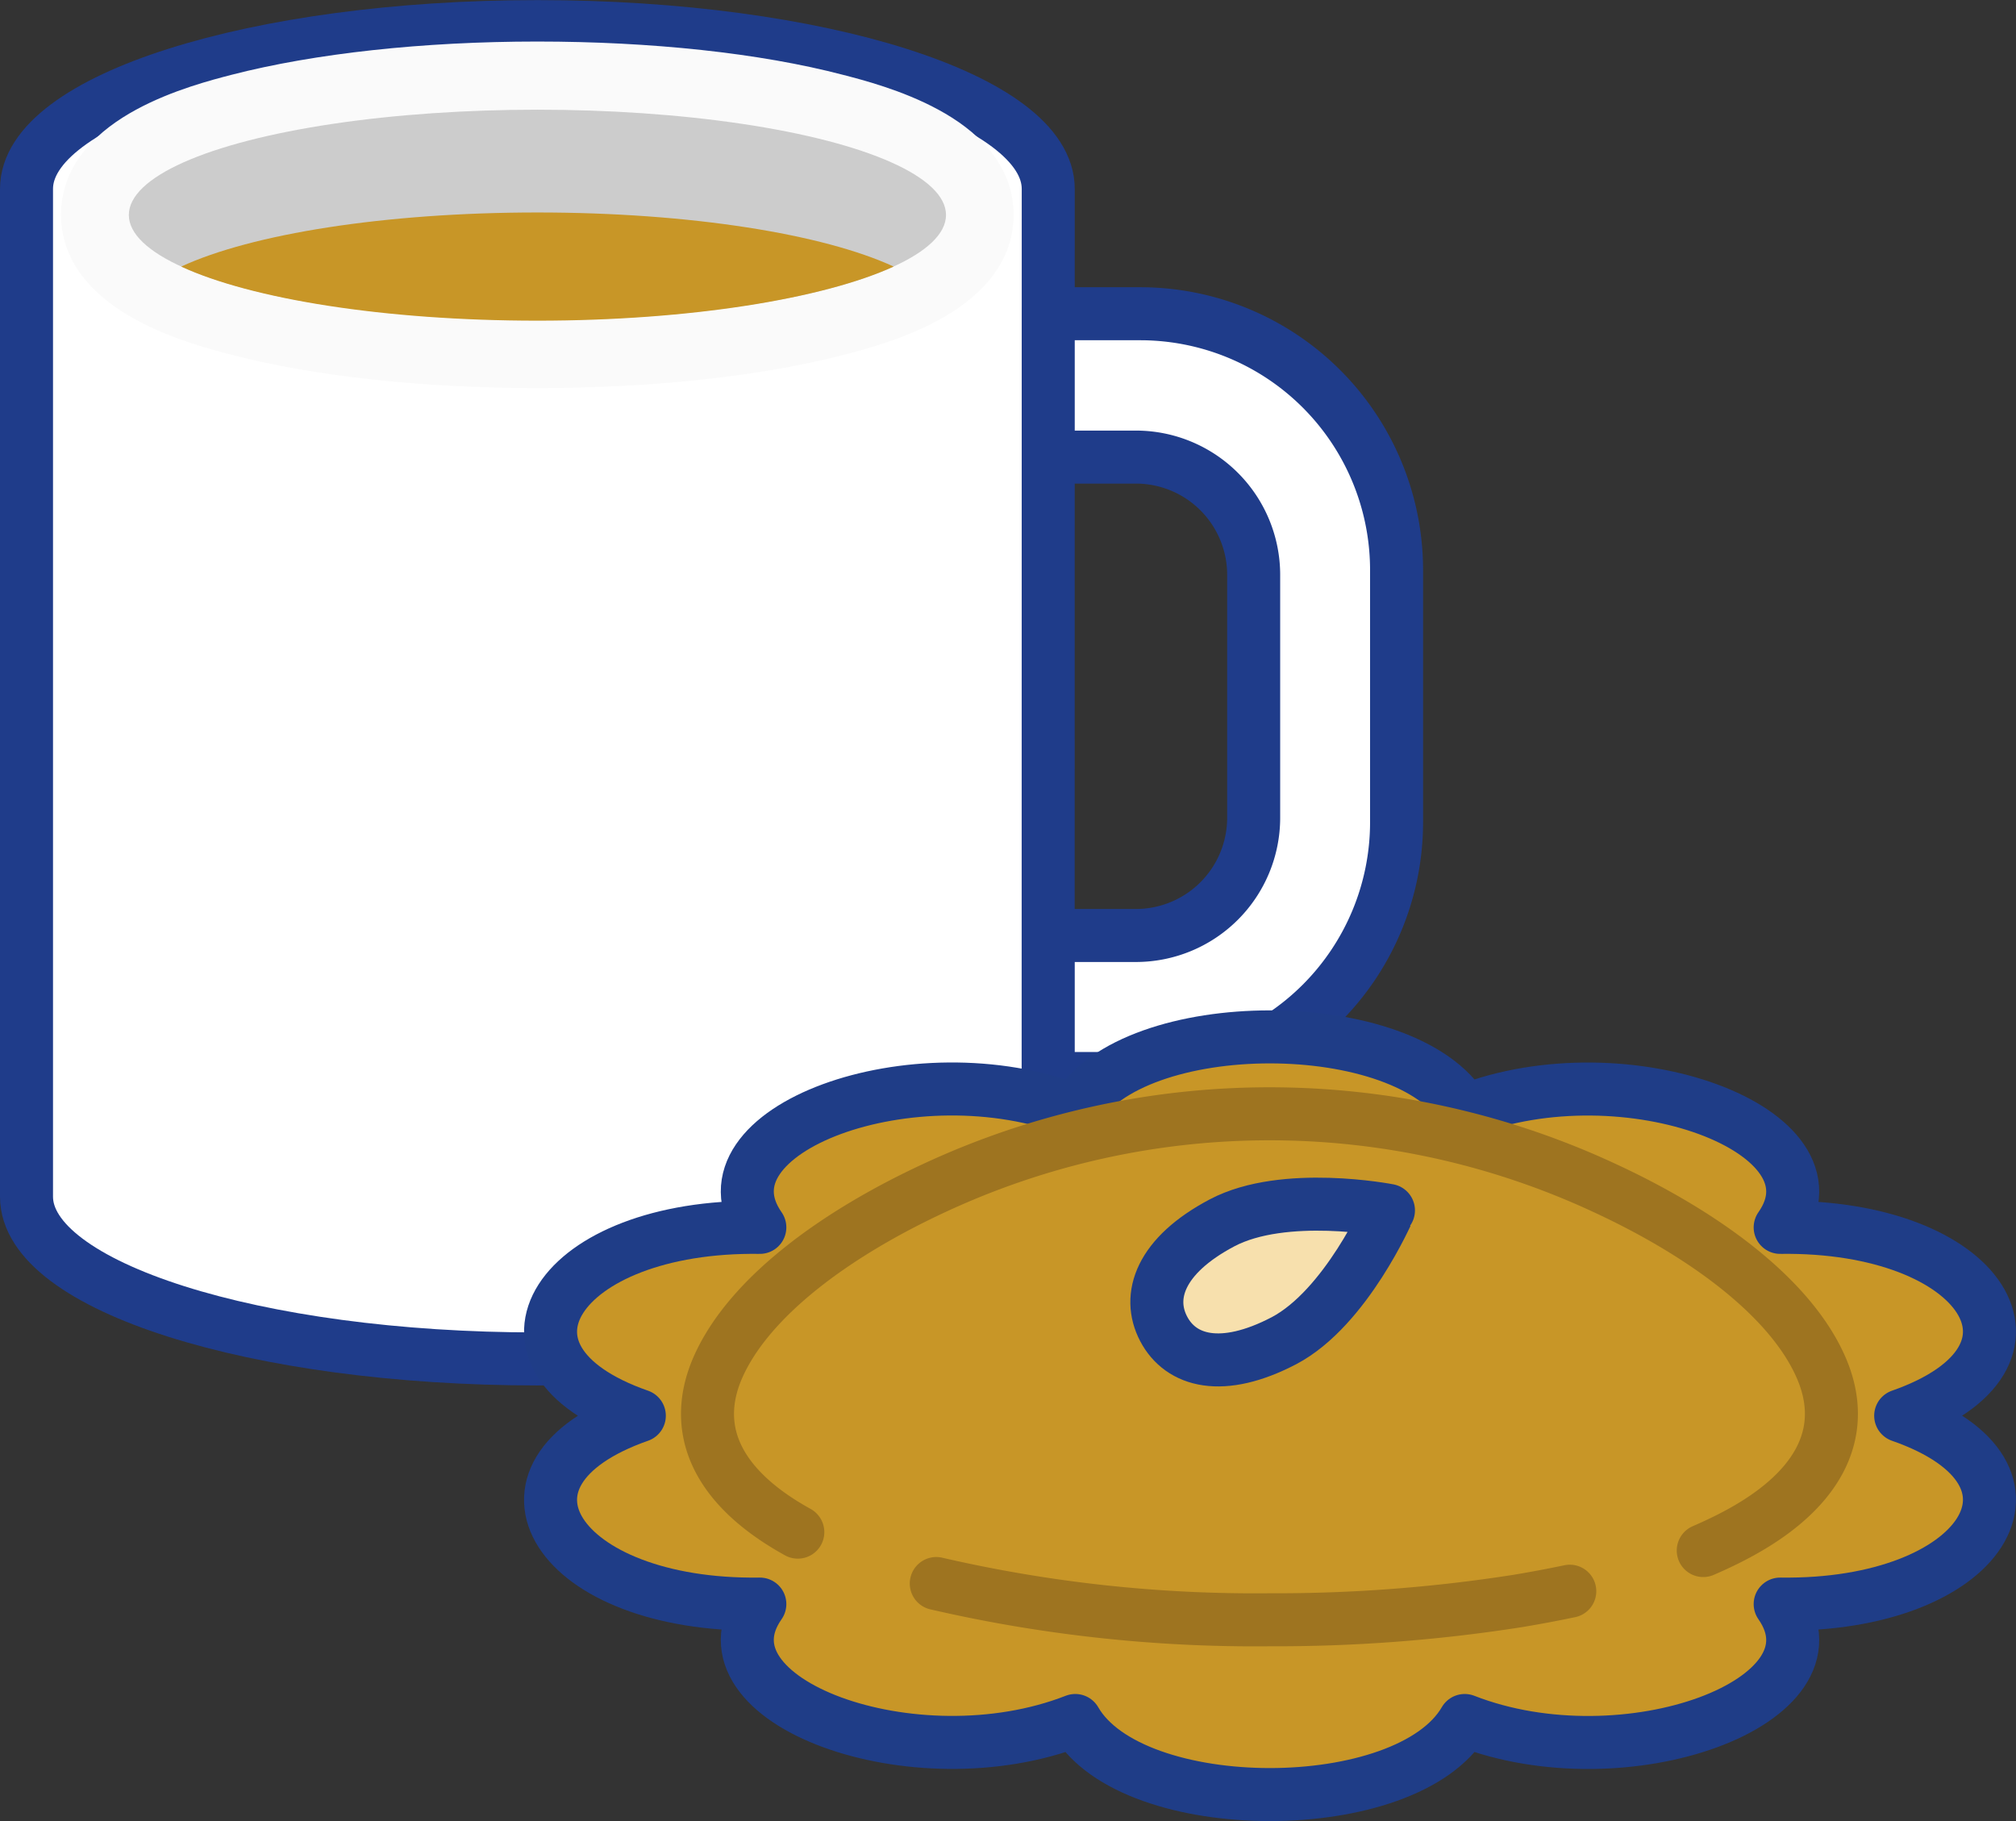
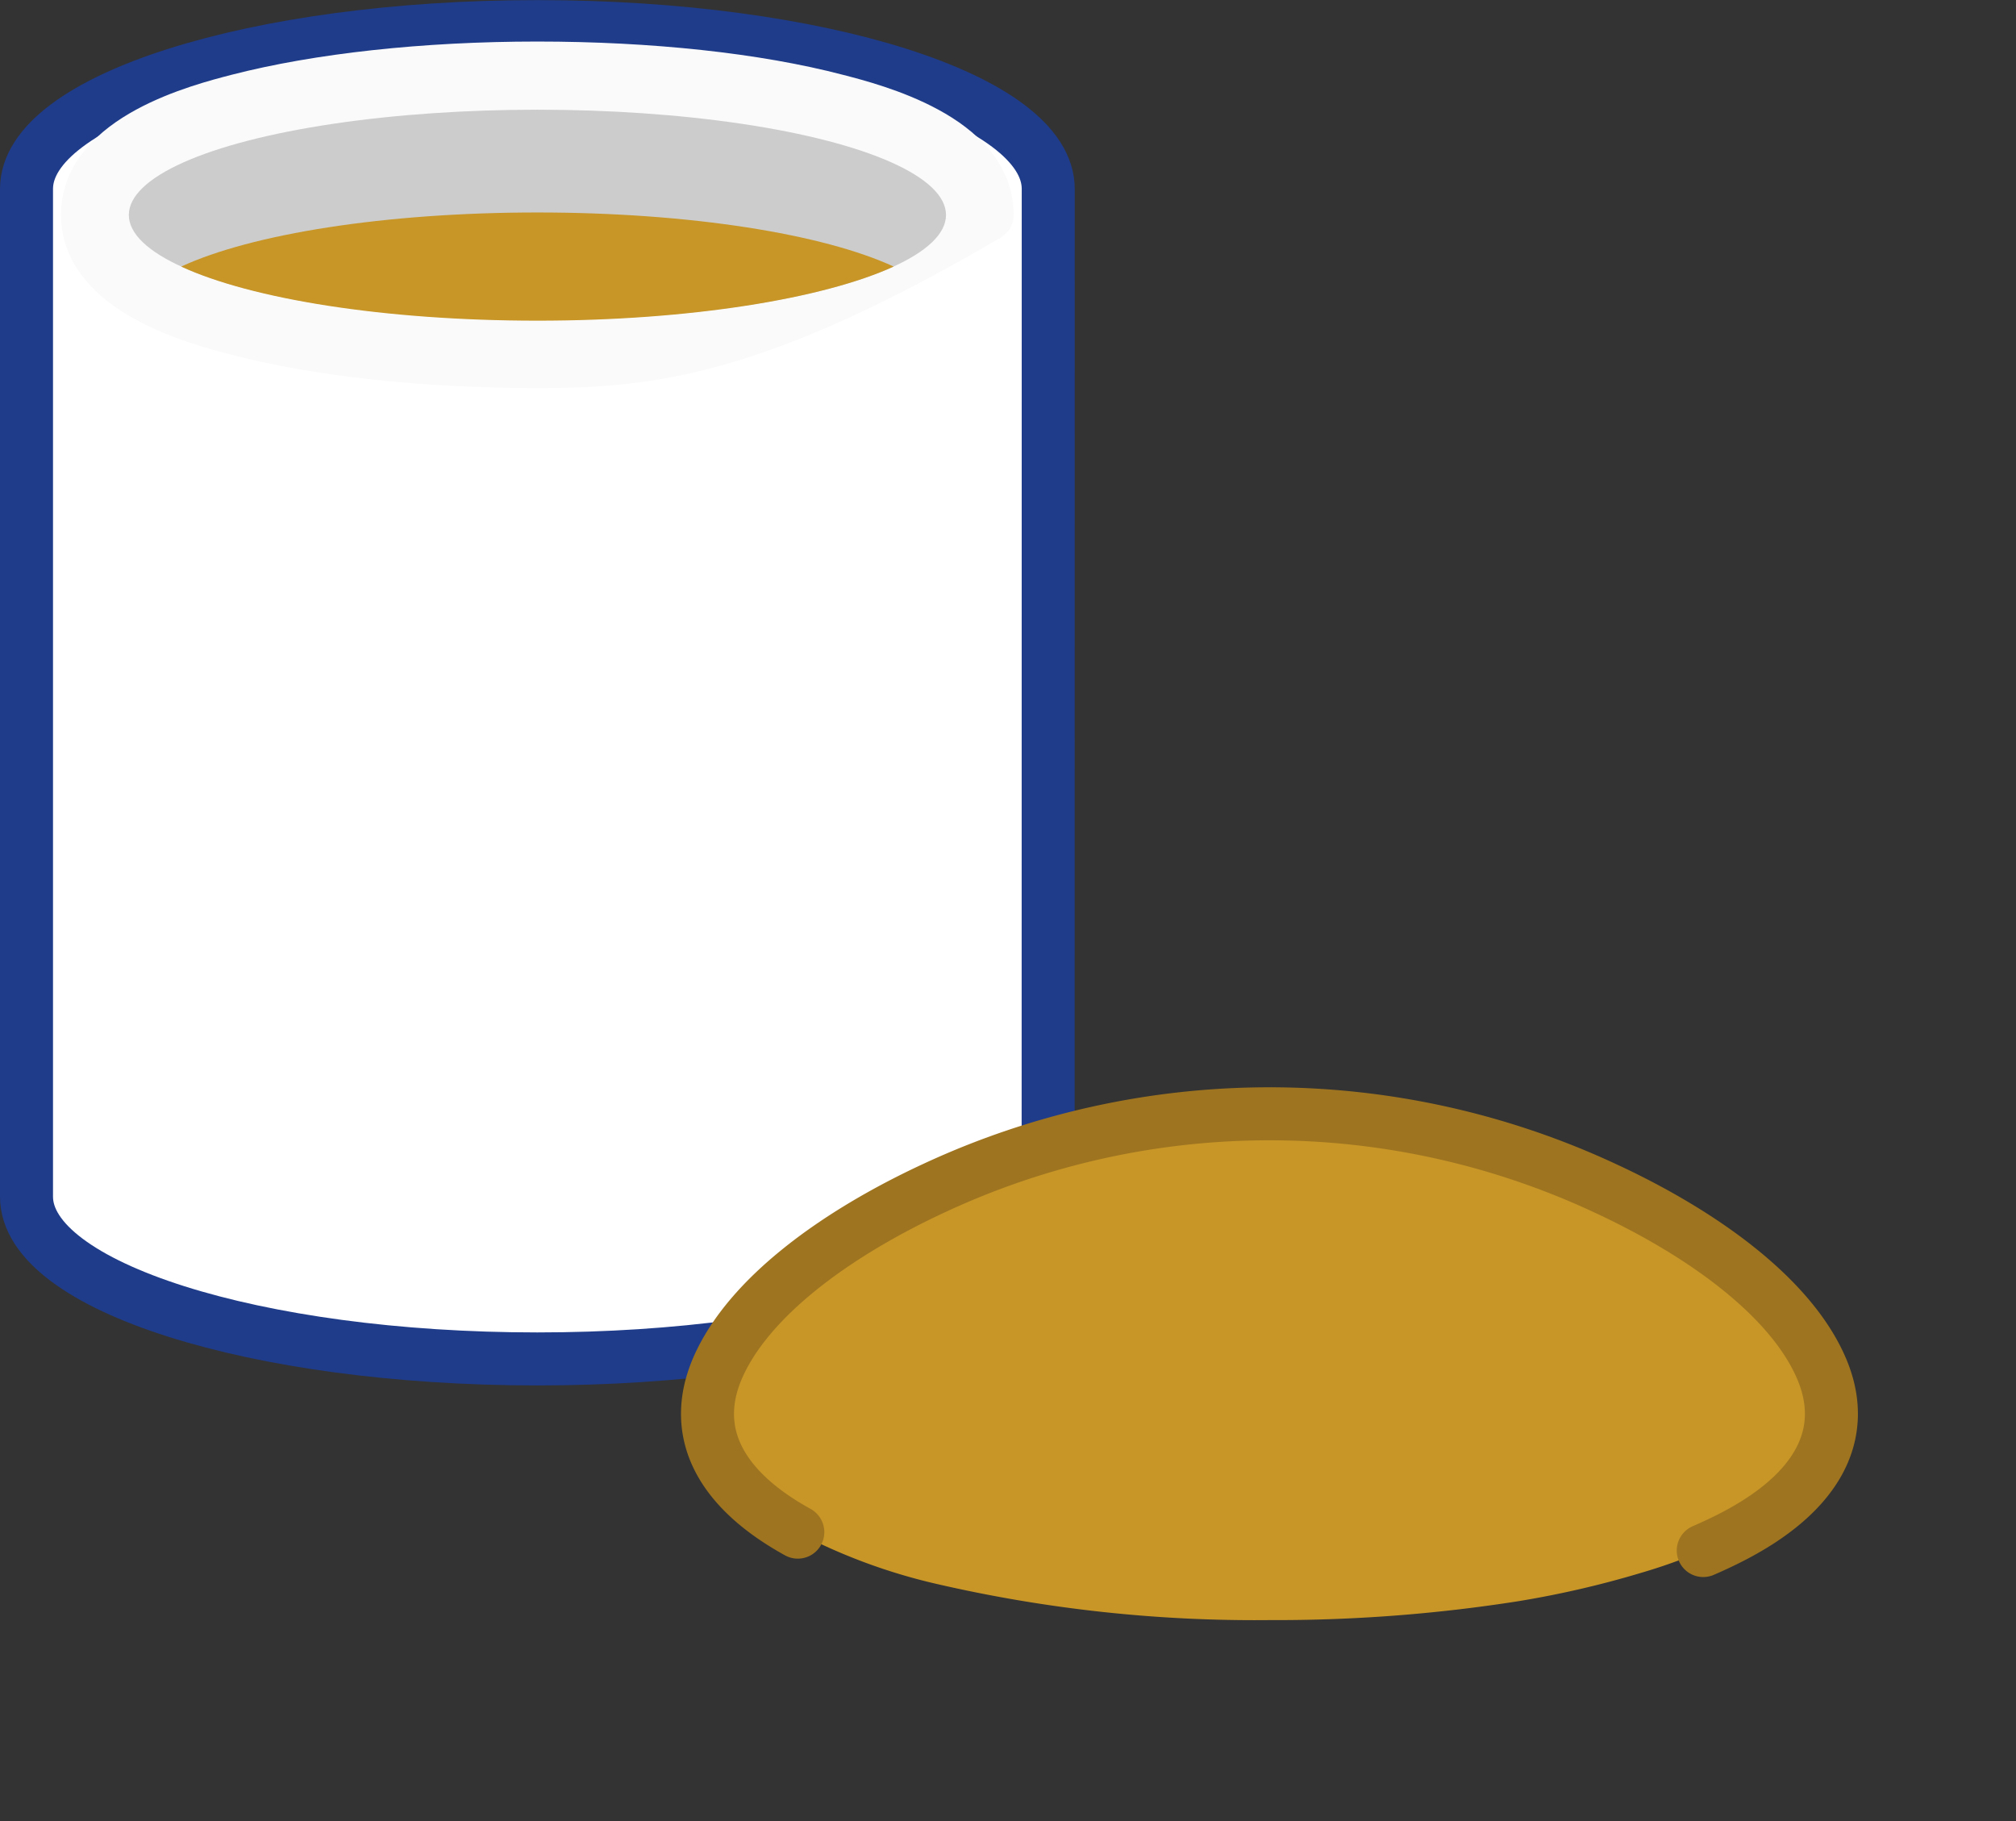
<svg xmlns="http://www.w3.org/2000/svg" id="Layer_1" data-name="Layer 1" viewBox="0 0 186.36 168.33">
  <rect x="0" y="0" width="186.36" height="168.33" fill="#333333" stroke="none" />
  <defs>
    <style>.cls-1{fill:#fff;stroke:#1f3c8a;}.cls-1,.cls-2,.cls-5,.cls-6,.cls-7{stroke-linecap:round;stroke-linejoin:round;stroke-width:4.9px;}.cls-2{fill:#fafafa;stroke:#fafafa;}.cls-3{fill:#ccc;}.cls-4,.cls-5,.cls-6{fill:#c89627;}.cls-5,.cls-7{stroke:#1f3d87;}.cls-6{stroke:#9e7420;}.cls-7{fill:#f7e0ad;}</style>
  </defs>
  <title>Artboard 1</title>
  <path class="cls-1" d="M96.9,17.46c0-8.29-21.14-15-47.22-15S2.45,9.17,2.45,17.46v93.15c0,8.29,21.14,15,47.22,15s47.22-6.72,47.22-15Z" />
-   <path class="cls-2" d="M49.68,33.42c-10.4,0-20.22-1.06-27.66-3-3.44-.89-13.93-3.59-13.93-10.57S18.57,10.18,22,9.29c7.44-1.92,17.26-3,27.66-3s20.22,1.05,27.66,3c3.44.89,13.93,3.59,13.93,10.57S80.78,29.56,77.33,30.44C69.9,32.36,60.08,33.42,49.68,33.42Z" />
+   <path class="cls-2" d="M49.68,33.42c-10.4,0-20.22-1.06-27.66-3-3.44-.89-13.93-3.59-13.93-10.57S18.57,10.18,22,9.29c7.44-1.92,17.26-3,27.66-3s20.22,1.05,27.66,3c3.44.89,13.93,3.59,13.93,10.57C69.9,32.36,60.08,33.42,49.68,33.42Z" />
  <ellipse class="cls-3" cx="49.68" cy="19.87" rx="37.77" ry="9.73" />
-   <path class="cls-1" d="M105.41,29H96.9V42.25H105a10.89,10.89,0,0,1,10.89,10.89V75.58A10.89,10.89,0,0,1,105,86.47H96.9V99.69h8.51A23.7,23.7,0,0,0,129.1,76V52.73A23.7,23.7,0,0,0,105.41,29Z" />
  <path class="cls-4" d="M82.61,24.64c-6.48-3-18.79-5-32.93-5s-26.46,2-32.93,5c6.48,3,18.79,5,32.93,5S76.13,27.6,82.61,24.64Z" />
-   <path class="cls-5" d="M135.4,102.69h0c14.85-5.8,35.44,1.8,29.16,10.76h0c18.73-.26,26.59,12,11.14,17.41h0c15.45,5.38,7.59,17.67-11.14,17.41h0c6.28,9-14.31,16.56-29.16,10.76h0c-5.29,9.13-30.75,9.13-36,0h0c-14.85,5.8-35.44-1.8-29.16-10.76h0c-18.73.26-26.59-12-11.14-17.41h0c-15.45-5.38-7.59-17.67,11.14-17.41h0c-6.28-9,14.31-16.56,29.16-10.76h0C104.65,93.56,130.11,93.56,135.4,102.69Z" />
  <path class="cls-4" d="M168.36,126.33c2.73,6.16-.23,11.76-8.58,15.93a50.44,50.44,0,0,1-8,3.1A89.68,89.68,0,0,1,140.38,148a144.25,144.25,0,0,1-23,1.75,130.85,130.85,0,0,1-30.83-3.35,53.3,53.3,0,0,1-12.8-4.74c-7.43-4.1-9.95-9.44-7.36-15.29,2.88-6.46,10.87-12.3,20-16.53a73.4,73.4,0,0,1,61.92,0C157.49,114,165.49,119.88,168.36,126.33Z" />
  <path class="cls-6" d="M73.75,141.62c-7.43-4.1-9.95-9.44-7.36-15.29,2.88-6.46,10.87-12.3,20-16.53a73.4,73.4,0,0,1,61.92,0c9.15,4.23,17.15,10.08,20,16.53,2.73,6.16-.23,11.76-8.58,15.93q-1.08.54-2.28,1.06" />
-   <path class="cls-6" d="M145.11,147.08q-2.28.48-4.73.89a144.25,144.25,0,0,1-23,1.75,130.85,130.85,0,0,1-30.83-3.35" />
-   <path class="cls-7" d="M118.7,123.92c-5.74,3-9.55,1.92-11.13-1.09s-.34-6.77,5.4-9.8,15.38-1.15,15.38-1.15S124.44,120.89,118.7,123.92Z" />
</svg>